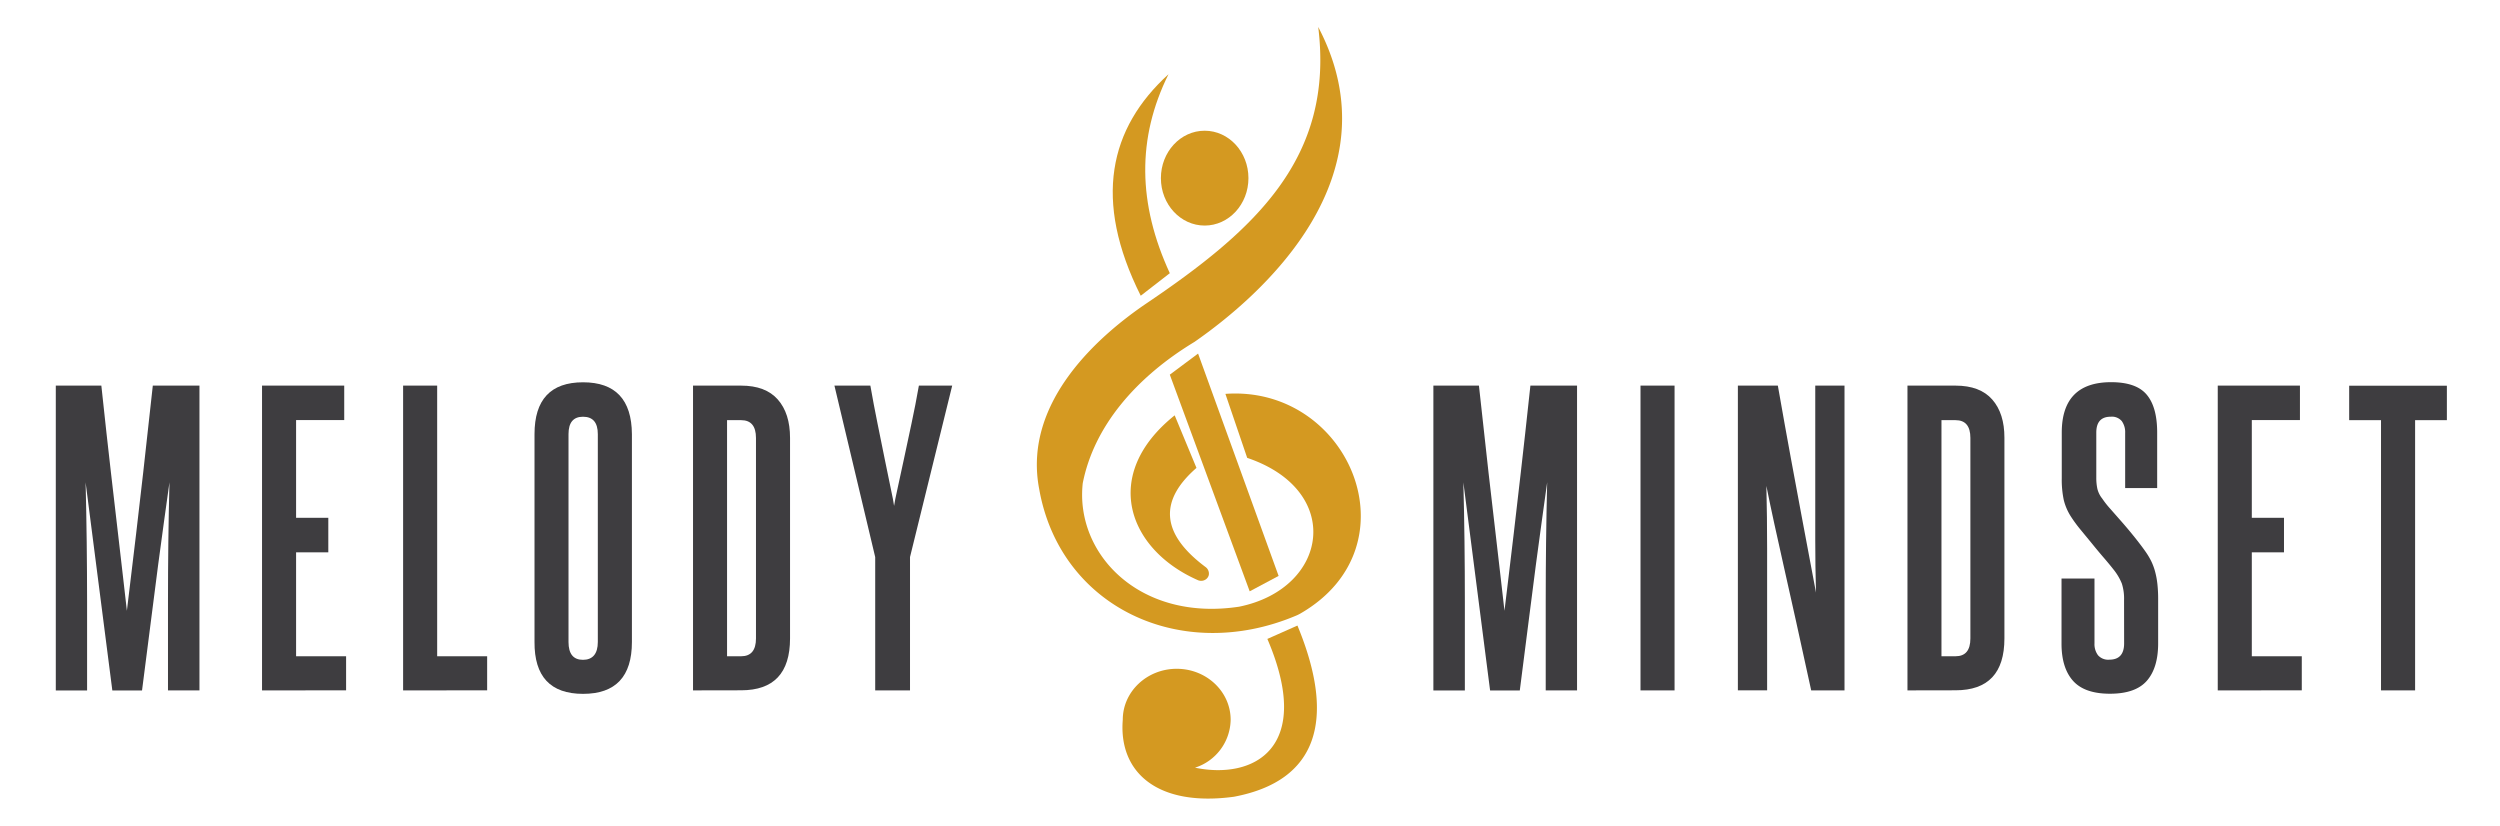
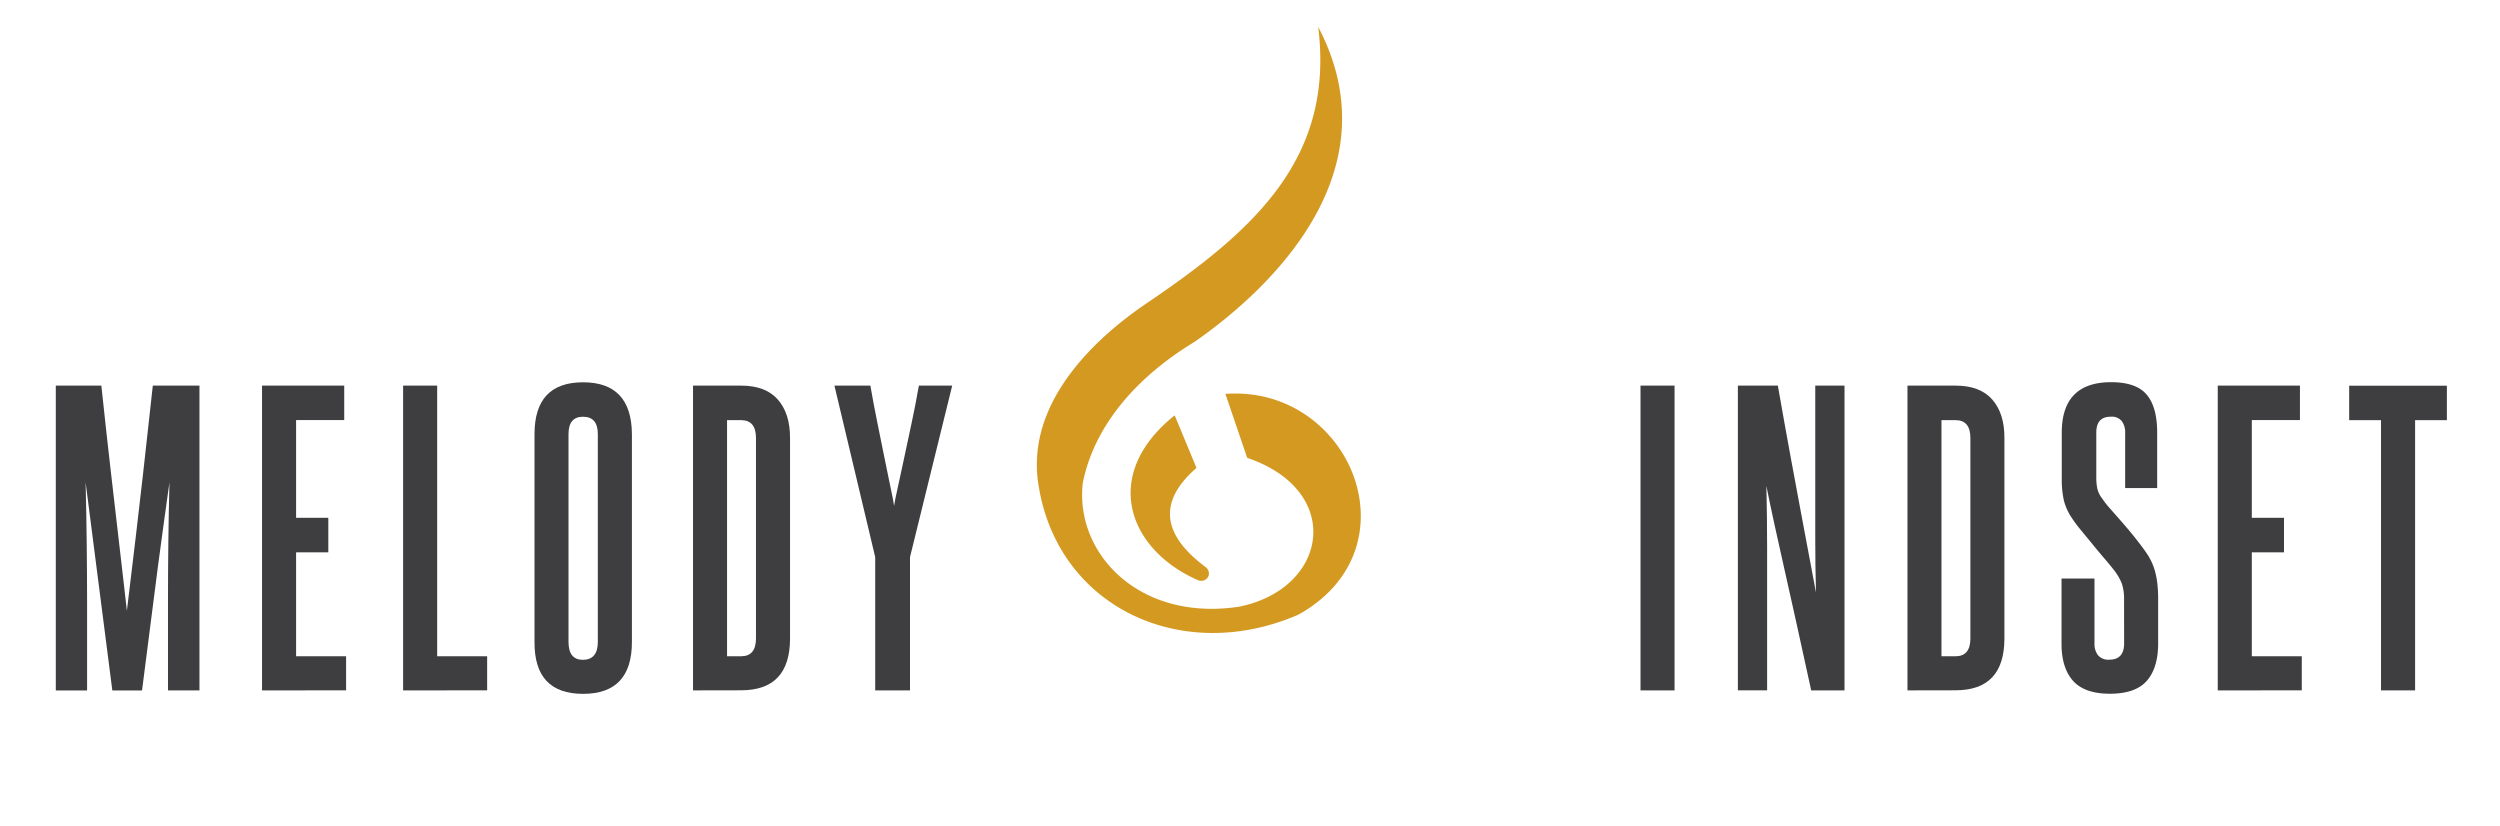
<svg xmlns="http://www.w3.org/2000/svg" id="Livello_1" data-name="Livello 1" viewBox="0 0 841.89 278" width="841.89" height="278">
  <defs>
    <style>.cls-1{fill:#d49921;}.cls-2{fill:#3e3d40;}</style>
  </defs>
  <title>MMVETTORIALE</title>
  <path class="cls-1" d="M420,154.19l-7.34-21.55c41.7-3,64.57,51.14,25.39,73.89a12.94,12.94,0,0,1-1.58.79c-38.75,16.36-79.56-2.83-86.53-42.72-5.69-29.83,21.36-52.28,35.5-62C423.09,77.25,449.33,53,443.92,9.08c26.51,50.42-19.17,90.42-41.66,106.05-19.83,12-33.89,28.53-37.64,47.61-2.61,23.84,19.2,46.67,52.69,41.56C447.41,198.17,452.63,165.23,420,154.19Z" />
  <path class="cls-1" d="M395.58,139.87l7.34,17.7c-12.25,10.68-12.49,21.75,3,33.34a2.75,2.75,0,0,1,1.15,2.74,2.52,2.52,0,0,1-1.06,1.5,2.77,2.77,0,0,1-2.69.19C379.72,184.91,370.71,159.77,395.58,139.87Z" />
-   <ellipse class="cls-1" cx="405.68" cy="59.99" rx="14.74" ry="15.97" />
-   <path class="cls-1" d="M436.92,210.66l-10.13,4.5c15.76,36.76-4.58,47.47-24.36,43.36h0a17.24,17.24,0,0,0,12-16.13c0-9.48-8.13-17.17-18.16-17.17s-18.17,7.69-18.17,17.17h0c-1.43,17.85,11.83,29.4,37.43,25.92C443.71,263,450.07,242.42,436.92,210.66Z" />
-   <path class="cls-1" d="M393.5,25c-10.7,21.56-10.33,43.63.44,67l-9.79,7.59C368,67.34,373.56,43.14,393.5,25Z" />
-   <polygon class="cls-1" points="393.94 126.17 403.46 119.07 430.58 193.94 420.84 199.13 393.94 126.17" />
-   <path class="cls-2" d="M520.53,232.49V202.56q0-10.09.12-20.07t.37-20.08q-.87,6.36-1.8,13t-2,14.77q-1.07,8.17-2.37,18.46t-3.05,23.88h-10l-9-70.08q.26,10.09.38,20.08t.12,20.07v29.93h-10.6V129.86h15.34q1.88,17.46,3.24,29.37l2.37,20.45c.66,5.69,1.23,10.54,1.68,14.53s.9,7.81,1.31,11.47q.63-5.37,1.38-11.41c.49-4,1.08-8.9,1.74-14.59s1.45-12.53,2.37-20.51,2-17.75,3.24-29.31h15.71V232.49Z" />
  <path class="cls-2" d="M552.45,232.49V129.86h11.47V232.49Z" />
  <path class="cls-2" d="M609.93,232.49q-2.88-13.22-5.11-23.32T600.76,191q-1.8-8-3.24-14.58t-2.68-12.78q.25,10.59.25,21.13v47.7h-9.85V129.86H598.7q2.5,14.22,4.43,24.69T606.56,173q1.5,8,2.68,14.27l2.31,12.29q-.25-9-.25-17.58V129.86h9.85V232.49Z" />
  <path class="cls-2" d="M642.35,232.49V129.86h16.21q8.22,0,12.34,4.68T675,147.45V215q0,17.46-16.46,17.46Zm21.19-85q0-6-5-6h-4.74V221h4.74q5,0,5-6Z" />
  <path class="cls-2" d="M715.29,202.06a16.64,16.64,0,0,0-.75-5.55,18.9,18.9,0,0,0-2.86-4.8q-1.26-1.62-3.25-3.93t-4-4.8l-4-4.86a45.23,45.23,0,0,1-3-4.11,18.33,18.33,0,0,1-2.44-5.62,32.91,32.91,0,0,1-.68-7.35V145.7q0-16.95,16.58-17,8.48,0,12,4.18c2.36,2.79,3.55,7,3.55,12.78v18.7H715.66V145.83a6.45,6.45,0,0,0-1.12-4,4.35,4.35,0,0,0-3.74-1.5q-4.86,0-4.86,5.36v15.21a17.27,17.27,0,0,0,.37,3.74,8.47,8.47,0,0,0,1.62,3.25,30.7,30.7,0,0,0,2.75,3.49l4,4.55q2.12,2.43,4.18,5t3.55,4.68a24.91,24.91,0,0,1,2.06,3.43,19.84,19.84,0,0,1,1.3,3.56,27.19,27.19,0,0,1,.75,4.11,47.18,47.18,0,0,1,.25,5.24v14.71q0,8.23-3.8,12.59t-12.41,4.37q-8.59,0-12.47-4.37t-3.86-12.59V194.83h11.1v21.82a6.25,6.25,0,0,0,1.18,4,4.55,4.55,0,0,0,3.8,1.5q5,0,5-5.49Z" />
  <path class="cls-2" d="M746.84,232.49V129.86h27.68v11.6H758.31v32.92h10.84V186H758.31v35h16.83v11.48Z" />
  <path class="cls-2" d="M801.82,232.49v-91H791.1v-11.6H824v11.6H813.3v91Z" />
  <path class="cls-2" d="M56.57,232.49V202.56q0-10.09.12-20.07t.38-20.08q-.87,6.36-1.81,13t-2,14.77q-1.07,8.17-2.37,18.46l-3.06,23.88h-10l-9-70.08q.25,10.09.37,20.08t.13,20.07v29.93H18.79V129.86H34.13q1.86,17.46,3.24,29.37t2.37,20.45q1,8.53,1.68,14.53t1.31,11.47q.62-5.37,1.37-11.41t1.75-14.59q1-8.53,2.37-20.51t3.24-29.31H67.17V232.49Z" />
  <path class="cls-2" d="M88.24,232.49V129.86h27.68v11.6H99.71v32.92h10.85V186H99.71v35h16.84v11.48Z" />
  <path class="cls-2" d="M135.75,232.49V129.86h11.47V221h16.83v11.48Z" />
  <path class="cls-2" d="M180,146.2q0-17.46,16.34-17.46t16.46,17.46v70q0,17.46-16.46,17.46T180,216.15Zm21.32,0q0-5.87-5-5.86c-3.24,0-4.87,1.95-4.87,5.86v70c0,4,1.63,6,4.87,6s5-2,5-6Z" />
  <path class="cls-2" d="M233.38,232.49V129.86h16.21q8.22,0,12.34,4.68t4.12,12.91V215q0,17.46-16.46,17.46Zm21.2-85c0-4-1.67-6-5-6h-4.74V221h4.74c3.32,0,5-2,5-6Z" />
  <path class="cls-2" d="M294.73,232.49V187.6L281,129.86h12.1q1.11,6.36,2.43,12.85t2.43,12q1.13,5.55,2,9.73c.58,2.78,1,4.76,1.13,5.92.16-1.16.56-3.14,1.18-5.92s1.33-6.05,2.12-9.79,1.64-7.75,2.56-12,1.74-8.55,2.49-12.79h11.22L306.45,187.6v44.89Z" />
</svg>